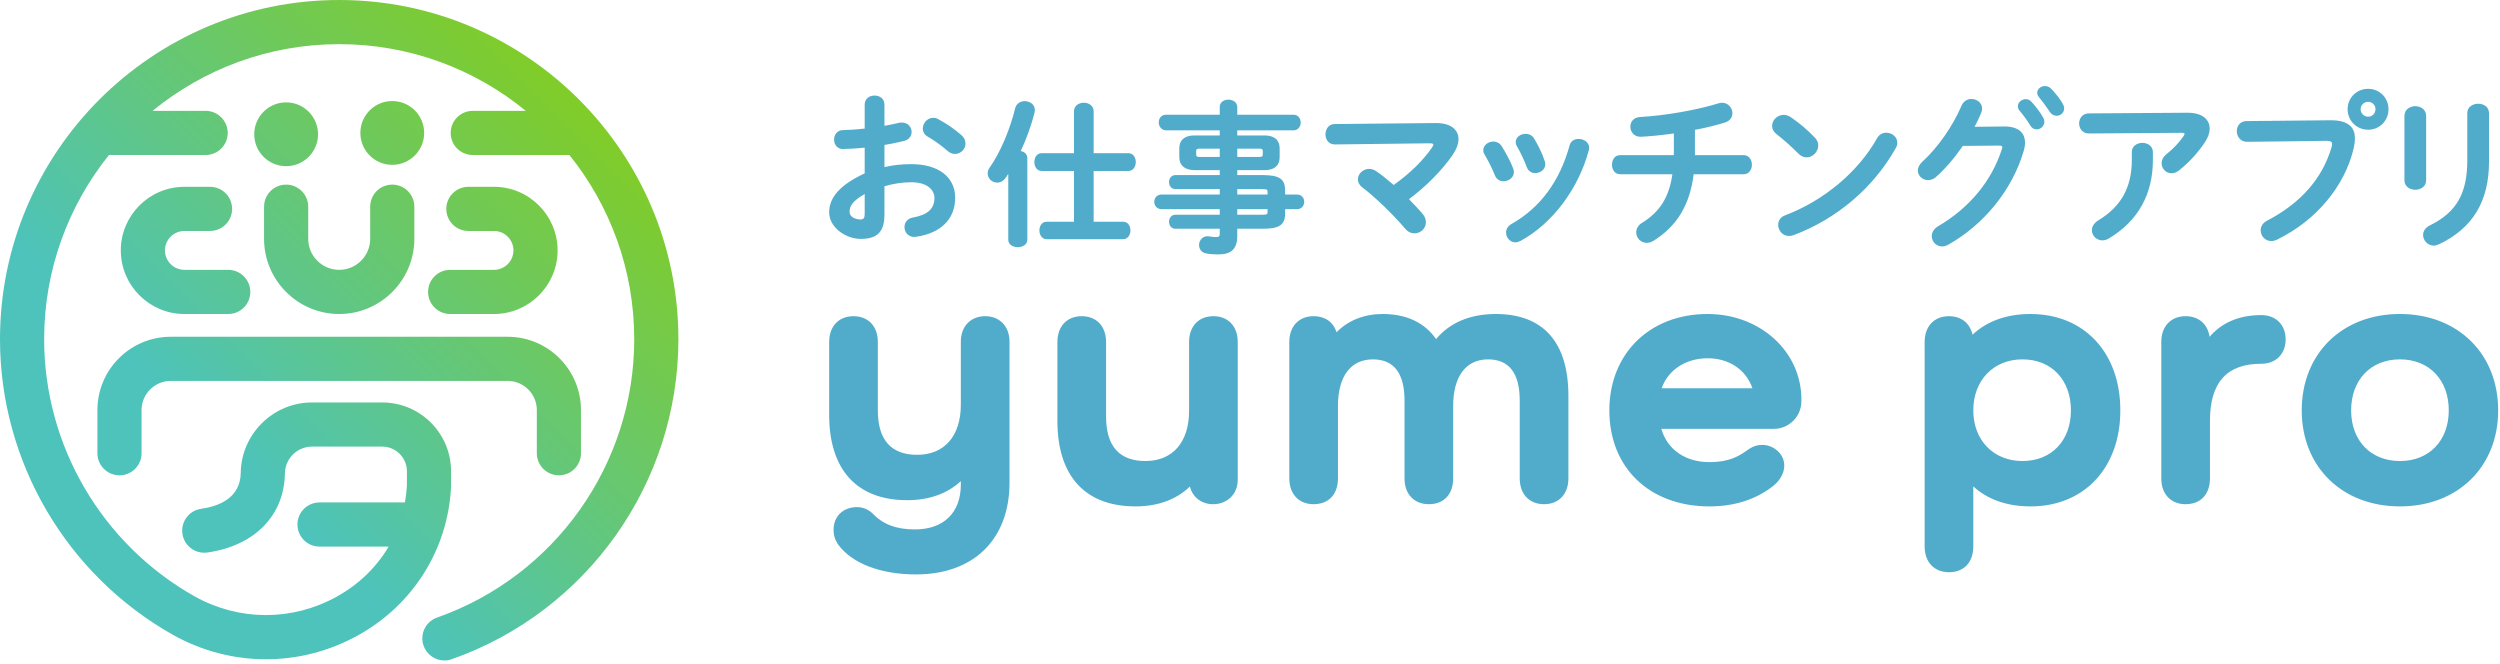
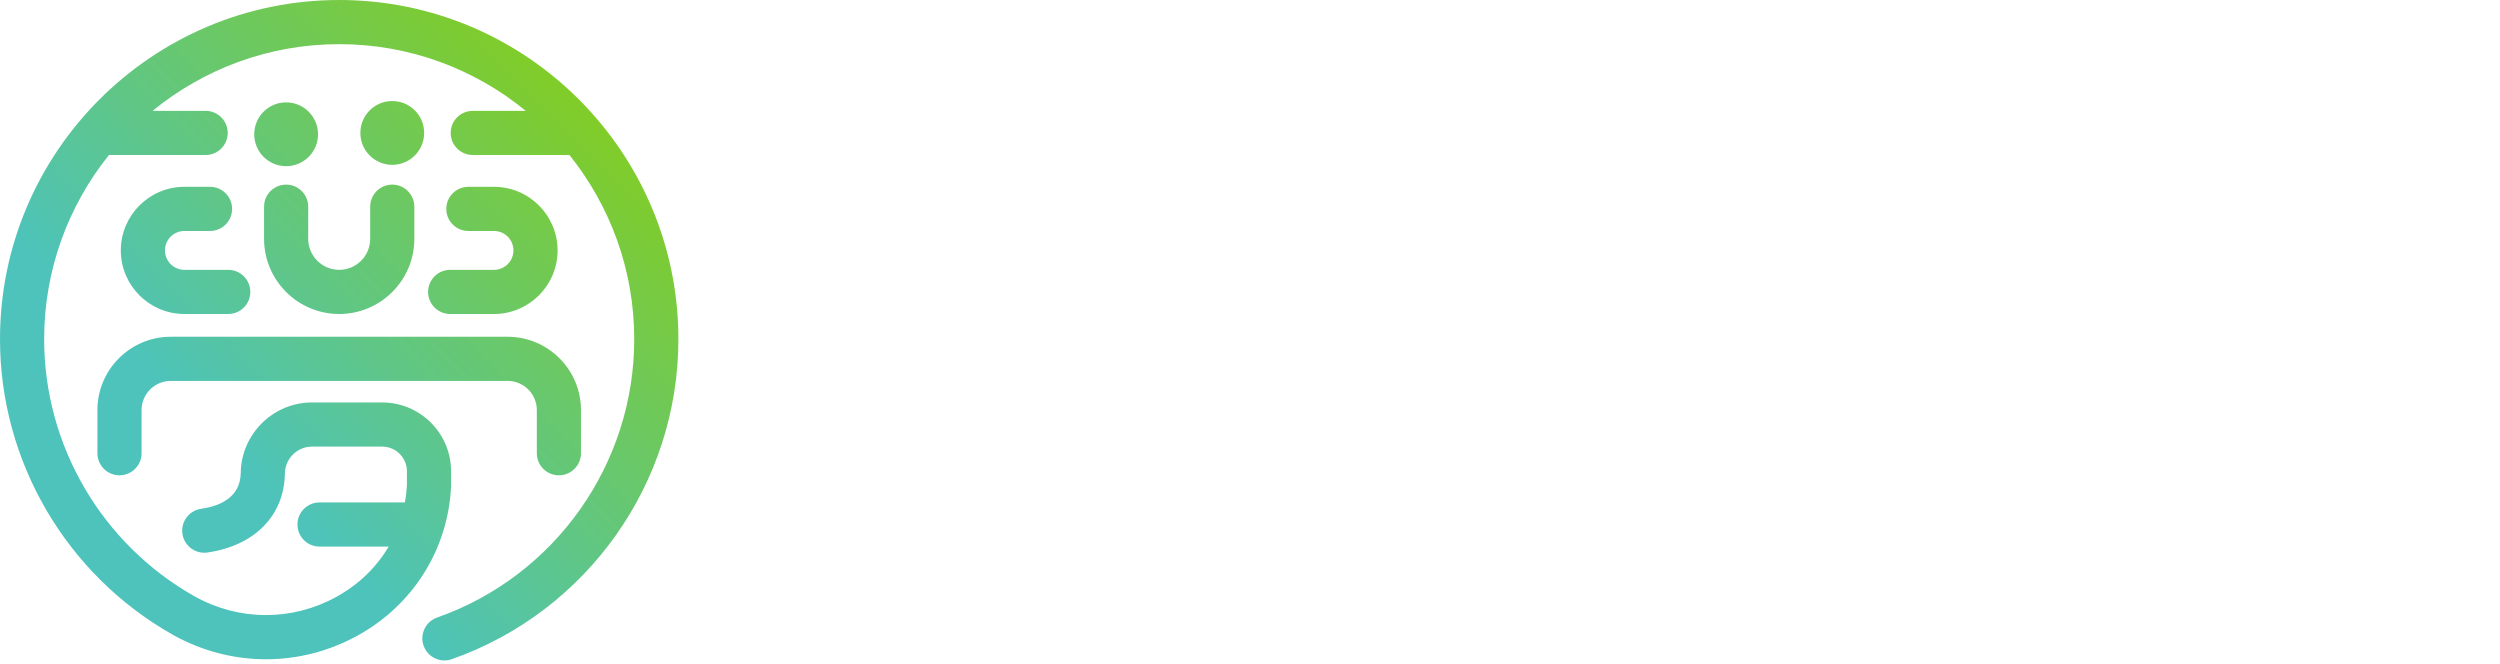
<svg xmlns="http://www.w3.org/2000/svg" width="576" height="153" viewBox="0 0 576 153" fill="none">
-   <path d="M363.717 32.009C362.64 32.009 361.861 32.572 361.637 33.505C359.348 41.79 354.855 47.872 348.289 51.577C347.455 52.032 346.995 52.749 346.995 53.597C346.995 54.812 347.984 55.836 349.157 55.836C349.508 55.836 349.877 55.733 350.328 55.506C357.651 51.54 363.68 43.533 366.065 34.596L366.083 34.504C366.115 34.352 366.144 34.208 366.144 34.058C366.144 32.776 364.909 32.009 363.717 32.009ZM344.627 72.345C338.729 72.345 334.005 74.34 330.877 78.13C328.261 74.338 324.041 72.345 318.587 72.345C314.305 72.345 310.595 73.824 307.941 76.55C307.212 74.224 305.313 72.849 302.66 72.849C299.255 72.849 297.056 75.182 297.056 78.793V110.225C297.056 113.836 299.255 116.168 302.66 116.168C306.119 116.168 308.267 113.89 308.267 110.225V93.54C308.267 86.713 311.2 82.8 316.313 82.8C321.148 82.8 323.6 85.986 323.6 92.274V110.225C323.6 113.836 325.801 116.168 329.207 116.168C332.664 116.168 334.811 113.89 334.811 110.225V93.54C334.811 86.713 337.745 82.8 342.859 82.8C347.692 82.8 350.144 85.986 350.144 92.274V110.225C350.144 113.836 352.345 116.168 355.751 116.168C359.157 116.168 361.359 113.836 361.359 110.225V91.181C361.359 78.858 355.573 72.345 344.627 72.345ZM279.569 72.85C276.164 72.85 273.963 75.182 273.963 78.793V94.634C273.963 101.888 270.199 106.218 263.895 106.218C257.887 106.218 254.84 102.776 254.84 95.982V78.793C254.84 75.182 252.639 72.85 249.233 72.85C245.827 72.85 243.627 75.182 243.627 78.793V96.996C243.627 109.685 250.017 116.673 261.621 116.673C266.755 116.673 271.044 115.101 274.149 112.101C274.76 114.529 276.817 116.169 279.485 116.169C282.783 116.169 285.176 113.81 285.176 110.561V78.793C285.176 75.182 282.975 72.85 279.569 72.85ZM292.052 44.818H285.069V43.566H290.631C292.004 43.566 292.052 43.693 292.052 44.285V44.818ZM292.052 48.761C292.052 49.352 292.004 49.478 290.631 49.478H285.069V48.19H292.052V48.761ZM281.029 36.162H276.428C275.807 36.162 275.6 36.074 275.6 35.556V34.853C275.6 34.476 275.656 34.246 276.428 34.246H281.029V36.162ZM285.069 34.246H290.113C290.887 34.246 290.943 34.476 290.943 34.853V35.556C290.943 35.933 290.887 36.162 290.113 36.162H285.069V34.246ZM300.492 46.504C300.492 45.665 299.925 44.818 298.843 44.818H296.091V43.877C296.091 41.234 294.789 40.342 290.927 40.342H285.069V39.204H291.371C293.604 39.204 294.833 38.145 294.833 36.221V34.188C294.833 32.265 293.604 31.206 291.371 31.206H285.069V30.03H298.028C299.112 30.03 299.679 29.125 299.679 28.232C299.679 27.366 299.163 26.434 298.028 26.434H285.069V24.682C285.069 23.55 284.033 22.958 283.012 22.958C282.057 22.958 281.029 23.485 281.029 24.645V26.434H268.581C267.477 26.477 266.975 27.376 266.975 28.196C266.975 29.045 267.524 29.949 268.587 30.03H281.029V31.206H275.171C272.939 31.206 271.709 32.265 271.709 34.188V36.224C271.741 38.129 272.939 39.158 275.168 39.204H281.029V40.342H270.805C269.845 40.342 269.343 41.153 269.343 41.954C269.343 42.756 269.845 43.566 270.805 43.566H281.029V44.818H267.504C266.428 44.901 265.939 45.75 265.939 46.504C265.939 47.257 266.428 48.106 267.515 48.19H281.029V49.478H270.805C269.845 49.478 269.343 50.289 269.343 51.09C269.343 51.892 269.845 52.704 270.805 52.704H281.029V53.79C281.029 54.413 280.905 54.62 280.164 54.62C279.645 54.62 279.241 54.58 278.672 54.473C277.836 54.322 277.289 54.605 276.976 54.868C276.527 55.244 276.259 55.836 276.259 56.453C276.259 57.217 276.693 58.185 277.919 58.396C278.695 58.552 279.559 58.621 280.719 58.621C283.728 58.621 285.069 57.302 285.069 54.345V52.704H290.927C294.789 52.704 296.091 51.812 296.091 49.166V48.19H298.843C299.925 48.19 300.492 47.342 300.492 46.504ZM226.983 72.85C223.629 72.85 221.377 75.205 221.377 78.709V93.202C221.377 100.456 217.613 104.788 211.308 104.788C205.3 104.788 202.253 101.344 202.253 94.55V78.793C202.253 75.182 200.053 72.85 196.647 72.85C193.24 72.85 191.04 75.182 191.04 78.793V95.561C191.04 108.253 197.431 115.241 209.035 115.241C214.068 115.241 218.288 113.729 221.377 110.844V111.658C221.377 118.12 217.424 121.978 210.803 121.978C206.5 121.978 203.405 120.817 201.009 118.269C199.976 117.332 198.759 116.836 197.488 116.836C194.236 116.836 192.051 118.954 192.051 122.108C192.051 123.346 192.411 124.466 193.173 125.558C196.435 129.874 202.953 132.348 211.056 132.348C224.339 132.348 232.589 124.258 232.589 111.236V78.709C232.589 75.205 230.337 72.85 226.983 72.85ZM235.183 34.797C236.512 31.949 237.633 28.836 238.357 25.974L238.373 25.881C238.405 25.702 238.433 25.53 238.433 25.356C238.433 24.024 237.228 23.305 236.093 23.305C235.025 23.305 234.167 23.929 233.905 24.901C232.683 29.934 230.435 35.177 228.044 38.574C227.724 39 227.561 39.474 227.561 39.985C227.561 41.117 228.567 42.073 229.756 42.073C230.516 42.073 231.221 41.678 231.689 40.994C231.903 40.697 232.103 40.386 232.304 40.073V55.232C232.304 56.364 233.408 56.956 234.5 56.956C235.591 56.956 236.695 56.364 236.695 55.232V36.436C236.695 35.601 236.112 34.982 235.183 34.797ZM260.452 53.096C260.452 52.093 259.919 51.081 258.728 51.081H251.977V39.392H259.959C261.144 39.392 261.684 38.329 261.684 37.342C261.684 36.354 261.144 35.292 259.959 35.292H251.977V25.645C251.977 24.346 250.837 23.666 249.709 23.666C248.583 23.666 247.443 24.346 247.443 25.645V35.292H240.005C238.845 35.292 238.316 36.354 238.316 37.342C238.316 38.329 238.845 39.392 240.005 39.392H247.443V51.081H241.164C240.004 51.081 239.475 52.125 239.475 53.096C239.475 54.096 240.055 55.109 241.164 55.109H258.728C259.912 55.109 260.452 54.065 260.452 53.096ZM434.597 30.576C433.688 30.576 432.912 31.046 432.468 31.868C428.129 39.597 420.223 46.226 411.319 49.598C410.285 49.97 409.691 50.781 409.691 51.825C409.691 53.046 410.647 54.366 412.193 54.366C412.597 54.366 412.949 54.301 413.297 54.161C423.269 50.382 431.592 43.298 436.725 34.225C436.996 33.798 437.139 33.336 437.139 32.889C437.139 31.46 435.819 30.576 434.597 30.576ZM521.009 72.596C515.957 72.596 511.887 74.316 509.087 77.601C508.652 74.677 506.581 72.85 503.567 72.85C500.16 72.85 497.96 75.182 497.96 78.793V110.225C497.96 113.836 500.16 116.169 503.567 116.169C507.025 116.169 509.173 113.89 509.173 110.225V96.996C509.173 88.122 513.045 83.809 521.009 83.809C524.363 83.809 526.616 81.556 526.616 78.202C526.616 74.849 524.363 72.596 521.009 72.596ZM493.6 32.914C492.395 32.914 491.173 33.644 491.173 35.04V36.813C491.173 43.144 488.728 47.573 483.477 50.753C482.504 51.354 481.968 52.162 481.968 53.033C481.968 54.329 483.056 55.384 484.397 55.384C484.897 55.384 485.436 55.214 485.955 54.897C492.639 50.846 496.027 44.762 496.027 36.813V35.04C496.027 33.644 494.805 32.914 493.6 32.914ZM552.949 106.22C546.223 106.22 541.701 101.53 541.701 94.55C541.701 87.522 546.223 82.798 552.949 82.798C559.676 82.798 564.196 87.522 564.196 94.55C564.196 101.53 559.676 106.22 552.949 106.22ZM552.949 72.344C539.624 72.344 530.319 81.477 530.319 94.55C530.319 107.577 539.624 116.674 552.949 116.674C566.272 116.674 575.577 107.577 575.577 94.55C575.577 81.477 566.272 72.344 552.949 72.344ZM446.116 40.725C448.233 38.829 450.348 36.373 452.233 33.618L460.553 33.544C461.332 33.544 461.332 33.772 461.332 33.908C461.332 34.037 461.297 34.197 461.231 34.364C458.865 41.728 453.775 47.876 446.512 52.146C445.613 52.672 445.076 53.51 445.076 54.389C445.076 55.708 446.147 56.78 447.464 56.78C447.876 56.78 448.332 56.657 448.827 56.41C457.103 51.78 463.603 43.746 466.215 34.924C466.447 34.189 466.564 33.492 466.564 32.852C466.564 31.812 466.245 30.968 465.619 30.348C464.785 29.526 463.436 29.1 461.608 29.142L454.957 29.212C455.556 28.065 456.053 27.01 456.477 25.994C456.613 25.633 456.681 25.313 456.681 25.044C456.681 23.642 455.428 22.805 454.217 22.805C453.196 22.805 452.34 23.394 451.92 24.384C449.96 29.025 446.415 34.085 442.887 37.278C442.231 37.897 441.868 38.602 441.868 39.264C441.868 40.498 442.923 41.502 444.22 41.502C444.923 41.502 445.564 41.241 446.116 40.725ZM465.98 106.22C459.308 106.22 454.647 101.421 454.647 94.55C454.647 87.632 459.308 82.798 465.98 82.798C472.655 82.798 477.141 87.522 477.141 94.55C477.141 101.53 472.655 106.22 465.98 106.22ZM467.835 72.345C462.351 72.345 457.775 73.985 454.472 77.114C453.889 74.477 451.884 72.85 449.04 72.85C445.636 72.85 443.436 75.182 443.436 78.793V125.9C443.436 129.51 445.636 131.842 449.04 131.842C452.499 131.842 454.647 129.565 454.647 125.9V112.068C457.936 115.09 462.447 116.674 467.835 116.674C480.209 116.674 488.525 107.784 488.525 94.55C488.525 81.268 480.209 72.345 467.835 72.345ZM199.225 49.148C199.225 50.124 199.089 50.538 198.257 50.566C197.021 50.566 195.744 49.922 195.744 48.845C195.744 47.509 196.325 46.386 199.225 44.696V49.148ZM191.04 48.921C191.04 52.426 194.891 55.044 198.333 55.044C202.151 55.044 203.779 53.372 203.779 49.449V42.913C205.883 42.294 207.928 41.993 210.025 41.993C213.665 41.993 215.295 43.806 215.295 45.601C215.295 48.094 213.715 49.529 210.321 50.118C209.148 50.338 208.391 51.201 208.391 52.314C208.391 53 208.671 53.636 209.16 54.058C209.508 54.361 210.128 54.701 211.077 54.552C216.795 53.729 220.073 50.453 220.073 45.564C220.073 40.785 216.208 37.818 209.988 37.818C207.708 37.818 205.673 38.041 203.779 38.504V33.397C205.225 33.165 206.697 32.866 208.272 32.481C209.575 32.166 210.039 31.201 210.039 30.4C210.039 29.352 209.255 28.237 207.8 28.237C207.559 28.237 207.308 28.237 207.064 28.318C206.101 28.56 205.004 28.764 203.779 28.981V24.101C203.779 22.666 202.599 22.013 201.501 22.013C200.405 22.013 199.225 22.666 199.225 24.101V29.621C197.167 29.861 195.393 29.944 194.259 29.972C192.824 29.972 192.172 31.112 192.172 32.173C192.172 32.808 192.408 33.402 192.823 33.804C193.184 34.153 193.656 34.337 194.187 34.337C195.716 34.316 197.572 34.185 199.225 34.022V39.94C193.641 42.552 191.04 45.408 191.04 48.921ZM382.84 89.449C384.363 85.216 388.391 82.545 393.423 82.545C398.395 82.545 402.251 85.158 403.756 89.449H382.84ZM393.423 72.344C380.099 72.344 370.793 81.477 370.793 94.55C370.793 107.784 380.056 116.674 393.845 116.674C399.647 116.674 404.608 115.078 408.584 111.93C410.16 110.686 411.097 108.942 411.097 107.266C411.097 105.857 410.444 104.565 409.256 103.628C407.469 102.216 404.991 102.116 403.089 103.381L402.512 103.774C400.767 104.977 398.597 106.473 393.845 106.473C388.289 106.473 384.145 103.568 382.768 98.81H408.676C412.187 98.81 415.04 95.954 415.04 92.444V92.022C415.04 80.988 405.545 72.344 393.423 72.344ZM414.4 35.434C415.081 36.117 415.791 36.261 416.267 36.261C417.655 36.261 418.92 34.96 418.92 33.532C418.92 32.842 418.671 32.241 418.173 31.742C416.543 30.008 414.561 28.322 412.587 26.992C412.032 26.637 411.499 26.464 410.949 26.464C409.535 26.464 408.296 27.652 408.296 29.004C408.296 29.74 408.639 30.392 409.293 30.892C410.903 32.136 412.668 33.706 414.4 35.434ZM472.239 25.741C472.636 26.336 473.217 26.677 473.835 26.677C474.816 26.677 475.584 25.926 475.584 24.966C475.584 24.618 475.463 24.245 475.212 23.828C474.6 22.772 473.639 21.532 472.572 20.422C472.187 20.036 471.684 19.822 471.157 19.822C470.188 19.822 469.371 20.537 469.371 21.382C469.371 21.714 469.517 22.074 469.764 22.364C470.319 23.05 471.379 24.404 472.239 25.741ZM481.267 30.753L502.688 30.601C503.105 30.601 503.319 30.673 503.319 30.814C503.319 30.968 503.243 31.153 503.095 31.36C502.127 32.792 500.665 34.336 499.181 35.493C498.236 36.252 498.037 37.06 498.037 37.604C498.037 38.881 499.059 39.92 500.313 39.92C500.892 39.92 501.507 39.688 502.045 39.262C504.4 37.397 506.491 35.108 508.097 32.641C508.775 31.569 509.116 30.561 509.116 29.646C509.116 28.721 508.788 27.908 508.163 27.29C507.291 26.428 505.871 25.973 504.056 25.973C504.015 25.973 503.972 25.973 503.931 25.974L481.264 26.125C479.796 26.125 479.027 27.289 479.027 28.438C479.027 29.589 479.796 30.753 481.267 30.753ZM467.739 28.853C468.061 29.461 468.605 29.81 469.231 29.81C470.199 29.81 471.017 29.009 471.017 28.061C471.017 27.696 470.915 27.348 470.723 27.04C470.089 25.916 469.092 24.573 468.051 23.449C467.696 23.057 467.233 22.842 466.74 22.842C465.769 22.842 464.917 23.606 464.917 24.478C464.917 24.736 464.98 25.116 465.275 25.462C466.275 26.652 467.081 27.764 467.739 28.853ZM556.483 43.728C557.728 43.728 558.985 42.973 558.985 41.528V26.704C558.985 25.233 557.728 24.465 556.483 24.465C555.239 24.465 553.98 25.233 553.98 26.704V41.528C553.98 42.973 555.239 43.728 556.483 43.728ZM560.745 56.59C561.095 56.59 561.499 56.485 561.98 56.265C569.712 52.581 573.469 46.366 573.469 37.265V26.062C573.469 24.642 572.231 23.898 571.007 23.898C569.783 23.898 568.464 24.576 568.464 26.062V36.964C568.464 44.59 565.957 48.93 559.808 51.949C558.837 52.436 558.28 53.23 558.28 54.126C558.28 55.316 559.269 56.59 560.745 56.59ZM545.621 23.465C546.569 23.465 547.313 24.209 547.313 25.16C547.313 26.129 546.569 26.889 545.621 26.889C544.668 26.889 543.892 26.113 543.892 25.16C543.892 24.209 544.652 23.465 545.621 23.465ZM545.624 29.888C548.251 29.888 550.311 27.81 550.311 25.156C550.311 22.526 548.251 20.466 545.624 20.466C542.969 20.466 540.892 22.526 540.892 25.156C540.892 27.81 542.969 29.888 545.624 29.888ZM517.712 32.678C517.736 32.678 517.761 32.678 517.785 32.677L535.963 32.45C537.201 32.45 537.305 32.801 537.305 33.192C537.305 33.389 537.275 33.59 537.201 33.878C535.108 41.092 530.097 46.806 522.308 50.858C521.389 51.337 520.86 52.144 520.86 53.07C520.86 54.429 521.949 55.536 523.288 55.536C523.759 55.536 524.201 55.429 524.636 55.209C533.649 50.818 540.253 42.92 542.308 34.076C542.485 33.321 542.576 32.58 542.576 31.872C542.576 30.673 542.231 29.722 541.551 29.048C540.639 28.146 539.144 27.706 536.983 27.706C536.931 27.706 536.879 27.706 536.827 27.708L517.592 27.897C516.124 27.897 515.355 29.061 515.355 30.21C515.355 30.916 515.627 31.585 516.103 32.046C516.527 32.461 517.084 32.678 517.712 32.678ZM373.263 40.145H385.321C384.551 45.445 382.441 48.809 378.305 51.356C377.465 51.866 376.984 52.656 376.984 53.522C376.984 54.861 378.073 55.949 379.411 55.949C379.771 55.949 380.327 55.872 380.933 55.5C386.369 52.125 389.325 47.242 390.223 40.145H401.74C402.988 40.145 403.639 39.038 403.639 37.944C403.639 36.85 402.988 35.744 401.74 35.744H390.515V29.921C393.037 29.444 395.441 28.856 397.475 28.214C398.712 27.818 399.152 26.862 399.152 26.1C399.152 24.932 398.239 23.673 396.761 23.673C396.519 23.673 396.269 23.712 395.972 23.797C391.087 25.336 383.481 26.664 377.889 26.954C376.325 27.04 375.627 28.14 375.627 29.193C375.627 29.842 375.889 30.465 376.347 30.9C376.805 31.334 377.417 31.54 378.103 31.508C380.172 31.409 382.712 31.154 385.66 30.752V34.814C385.66 35.149 385.66 35.449 385.64 35.744H373.263C371.983 35.744 371.401 36.884 371.401 37.944C371.401 39.004 371.983 40.145 373.263 40.145ZM213.796 31.516C215.131 32.254 216.949 33.561 218.312 34.764C218.805 35.217 219.412 35.468 220.021 35.468C221.339 35.468 222.449 34.373 222.449 33.078C222.449 32.569 222.285 31.818 221.501 31.126C220.057 29.83 217.951 28.381 216.14 27.437C215.785 27.24 215.413 27.144 215.005 27.144C213.596 27.144 212.616 28.441 212.616 29.608C212.616 30.42 213.035 31.096 213.796 31.516ZM344.447 40.449C344.791 41.286 345.504 41.766 346.405 41.766C347.559 41.766 348.795 40.929 348.795 39.68C348.795 39.429 348.752 39.174 348.669 38.924L348.667 38.917C347.883 36.801 346.661 34.742 346.005 33.706C345.585 33.021 344.86 32.612 344.067 32.612C342.811 32.612 341.751 33.517 341.751 34.588C341.751 34.958 341.849 35.296 342.049 35.616C342.877 36.985 343.751 38.746 344.447 40.449ZM307.552 33.28L329.351 33.016C330.243 33.016 330.243 33.218 330.243 33.305C330.243 33.478 330.136 33.709 329.909 34.036C327.815 37.048 324.775 40.013 321.107 42.618C319.469 41.198 318.151 40.158 317.079 39.444C316.575 39.096 316.007 38.912 315.433 38.912C314.06 38.912 312.855 40.045 312.855 41.338C312.855 42.02 313.223 42.677 313.893 43.19C316.716 45.306 320.931 49.361 323.695 52.616C324.453 53.564 325.301 53.762 325.881 53.762C327.345 53.762 328.535 52.605 328.535 51.184C328.535 50.514 328.245 49.814 327.724 49.217C326.853 48.206 325.787 47.061 324.627 45.892C328.595 42.929 332.144 39.346 334.641 35.778C335.557 34.442 336.041 33.144 336.041 32.022C336.041 31.112 335.715 30.308 335.096 29.697C334.204 28.814 332.747 28.349 330.876 28.349C330.833 28.349 330.789 28.349 330.744 28.35L307.512 28.577C306.116 28.577 305.387 29.778 305.387 30.966C305.387 32.081 306.064 33.28 307.552 33.28ZM351.76 38.477C352.067 39.357 352.8 39.881 353.723 39.881C354.836 39.881 356.036 39.097 356.036 37.83C356.036 37.612 355.992 37.358 355.911 37.116C355.264 35.132 354.229 33.205 353.476 31.94C353.065 31.23 352.361 30.84 351.496 30.84C350.377 30.84 349.22 31.549 349.22 32.738C349.22 33.074 349.324 33.42 349.516 33.726C350.361 35.186 351.137 36.83 351.76 38.477Z" fill="#51ACCB" />
  <path d="M0 78.152C0 106.315 15.267 132.415 39.86 146.276C53.204 153.73 69.136 153.776 82.477 146.388C95.183 139.356 103.2 126.58 103.92 112.211C103.925 112.126 103.927 112.042 103.927 111.956V108.582C103.927 99.84 96.816 92.728 88.073 92.728H71.857C62.941 92.728 55.587 99.998 55.467 108.935C55.388 114.724 50.464 116.639 46.347 117.226C43.564 117.622 41.631 120.198 42.027 122.979C42.424 125.759 45.001 127.69 47.781 127.298C58.665 125.747 65.509 118.763 65.64 109.072C65.685 105.671 68.475 102.902 71.857 102.902H88.073C91.207 102.902 93.753 105.451 93.753 108.582V111.824C93.681 113.162 93.528 114.475 93.299 115.76H73.619C70.811 115.76 68.532 118.039 68.532 120.847C68.532 123.656 70.811 125.935 73.619 125.935H89.547C86.764 130.663 82.7 134.638 77.552 137.487C67.309 143.156 55.073 143.12 44.839 137.403C23.456 125.351 10.173 102.648 10.173 78.152C10.173 62.108 15.772 47.355 25.104 35.715H47.379C50.187 35.715 52.467 33.438 52.467 30.628C52.467 27.819 50.187 25.542 47.379 25.542H35.159C46.881 15.944 61.853 10.174 78.151 10.174C94.449 10.174 109.42 15.944 121.143 25.542H108.924C106.115 25.542 103.837 27.819 103.837 30.628C103.837 33.438 106.115 35.715 108.924 35.715H131.199C140.529 47.355 146.128 62.108 146.128 78.152C146.128 106.956 127.875 132.73 100.705 142.284C98.055 143.216 96.661 146.12 97.592 148.77C98.329 150.862 100.292 152.171 102.392 152.171C102.951 152.171 103.521 152.078 104.079 151.882C135.315 140.896 156.303 111.268 156.303 78.152C156.303 35.06 121.244 0 78.151 0C35.057 0 0 35.06 0 78.152ZM83.027 30.628C83.027 34.688 86.317 37.979 90.376 37.979C94.436 37.979 97.728 34.688 97.728 30.628C97.728 26.568 94.436 23.279 90.376 23.279C86.317 23.279 83.027 26.568 83.027 30.628ZM58.575 30.938C58.575 34.998 61.865 38.288 65.925 38.288C69.985 38.288 73.276 34.998 73.276 30.938C73.276 26.878 69.985 23.587 65.925 23.587C61.865 23.587 58.575 26.878 58.575 30.938ZM85.291 47.623V55.031C85.291 58.968 82.088 62.171 78.151 62.171C74.215 62.171 71.012 58.968 71.012 55.031V47.623C71.012 44.814 68.735 42.536 65.925 42.536C63.116 42.536 60.839 44.814 60.839 47.623V55.031C60.839 64.578 68.605 72.346 78.151 72.346C87.699 72.346 95.464 64.578 95.464 55.031V47.623C95.464 44.814 93.185 42.536 90.377 42.536C87.568 42.536 85.291 44.814 85.291 47.623ZM107.912 43.042C105.103 43.042 102.825 45.32 102.825 48.13C102.825 50.938 105.103 53.216 107.912 53.216H113.817C116.287 53.216 118.296 55.224 118.296 57.694C118.296 60.163 116.287 62.171 113.817 62.171H103.719C100.909 62.171 98.631 64.45 98.631 67.258C98.631 70.067 100.909 72.346 103.719 72.346H113.817C121.896 72.346 128.469 65.772 128.469 57.694C128.469 49.615 121.896 43.042 113.817 43.042H107.912ZM42.484 43.042C34.407 43.042 27.833 49.615 27.833 57.694C27.833 65.772 34.407 72.346 42.484 72.346H52.585C55.395 72.346 57.672 70.067 57.672 67.258C57.672 64.45 55.395 62.171 52.585 62.171H42.484C40.016 62.171 38.007 60.163 38.007 57.694C38.007 55.224 40.016 53.216 42.484 53.216H48.391C51.199 53.216 53.477 50.938 53.477 48.13C53.477 45.32 51.199 43.042 48.391 43.042H42.484ZM39.336 77.59C30.023 77.59 22.445 85.166 22.445 94.479V104.426C22.445 107.235 24.723 109.512 27.532 109.512C30.341 109.512 32.619 107.235 32.619 104.426V94.479C32.619 90.776 35.632 87.763 39.336 87.763H116.967C120.669 87.763 123.683 90.776 123.683 94.479V104.426C123.683 107.235 125.96 109.512 128.769 109.512C131.579 109.512 133.856 107.235 133.856 104.426V94.479C133.856 85.166 126.279 77.59 116.967 77.59H39.336Z" fill="url(#paint0_linear_185_8483)" />
  <defs>
    <linearGradient id="paint0_linear_185_8483" x1="22.915" y1="133.403" x2="133.394" y2="22.924" gradientUnits="userSpaceOnUse">
      <stop stop-color="#4DC3BB" />
      <stop offset="0.263" stop-color="#4DC3BB" />
      <stop offset="1" stop-color="#80CC28" />
    </linearGradient>
  </defs>
</svg>